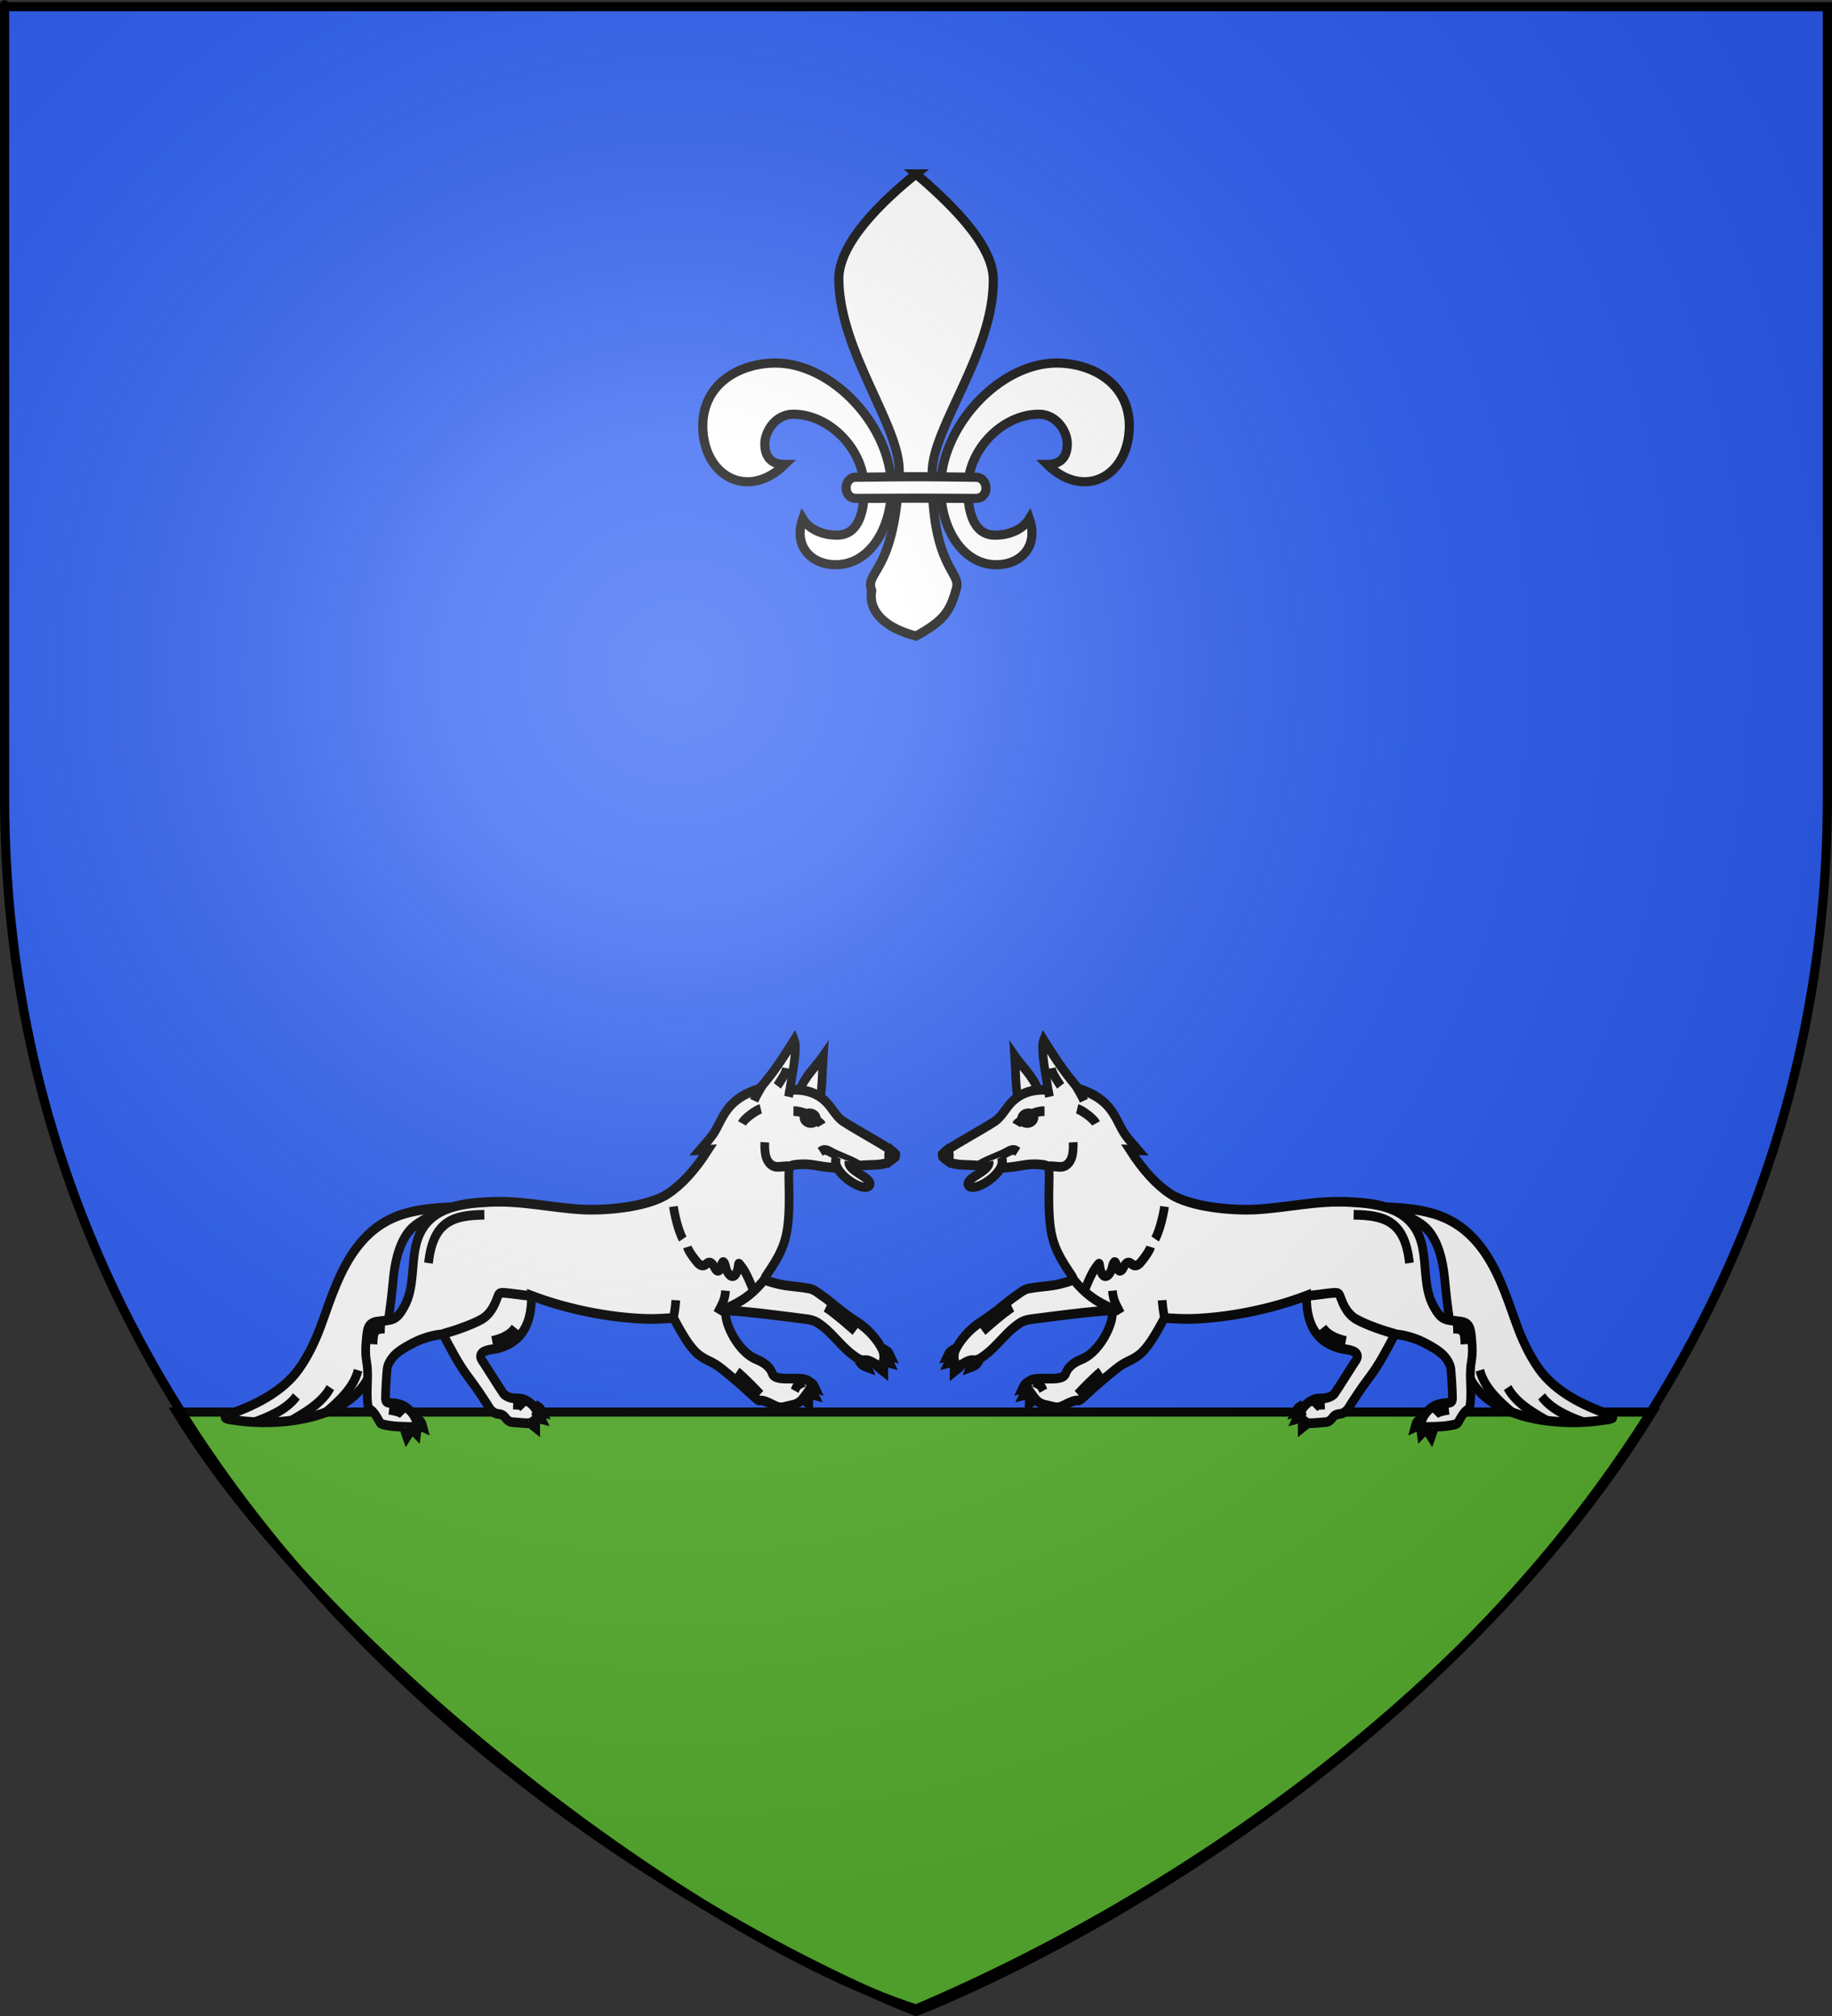
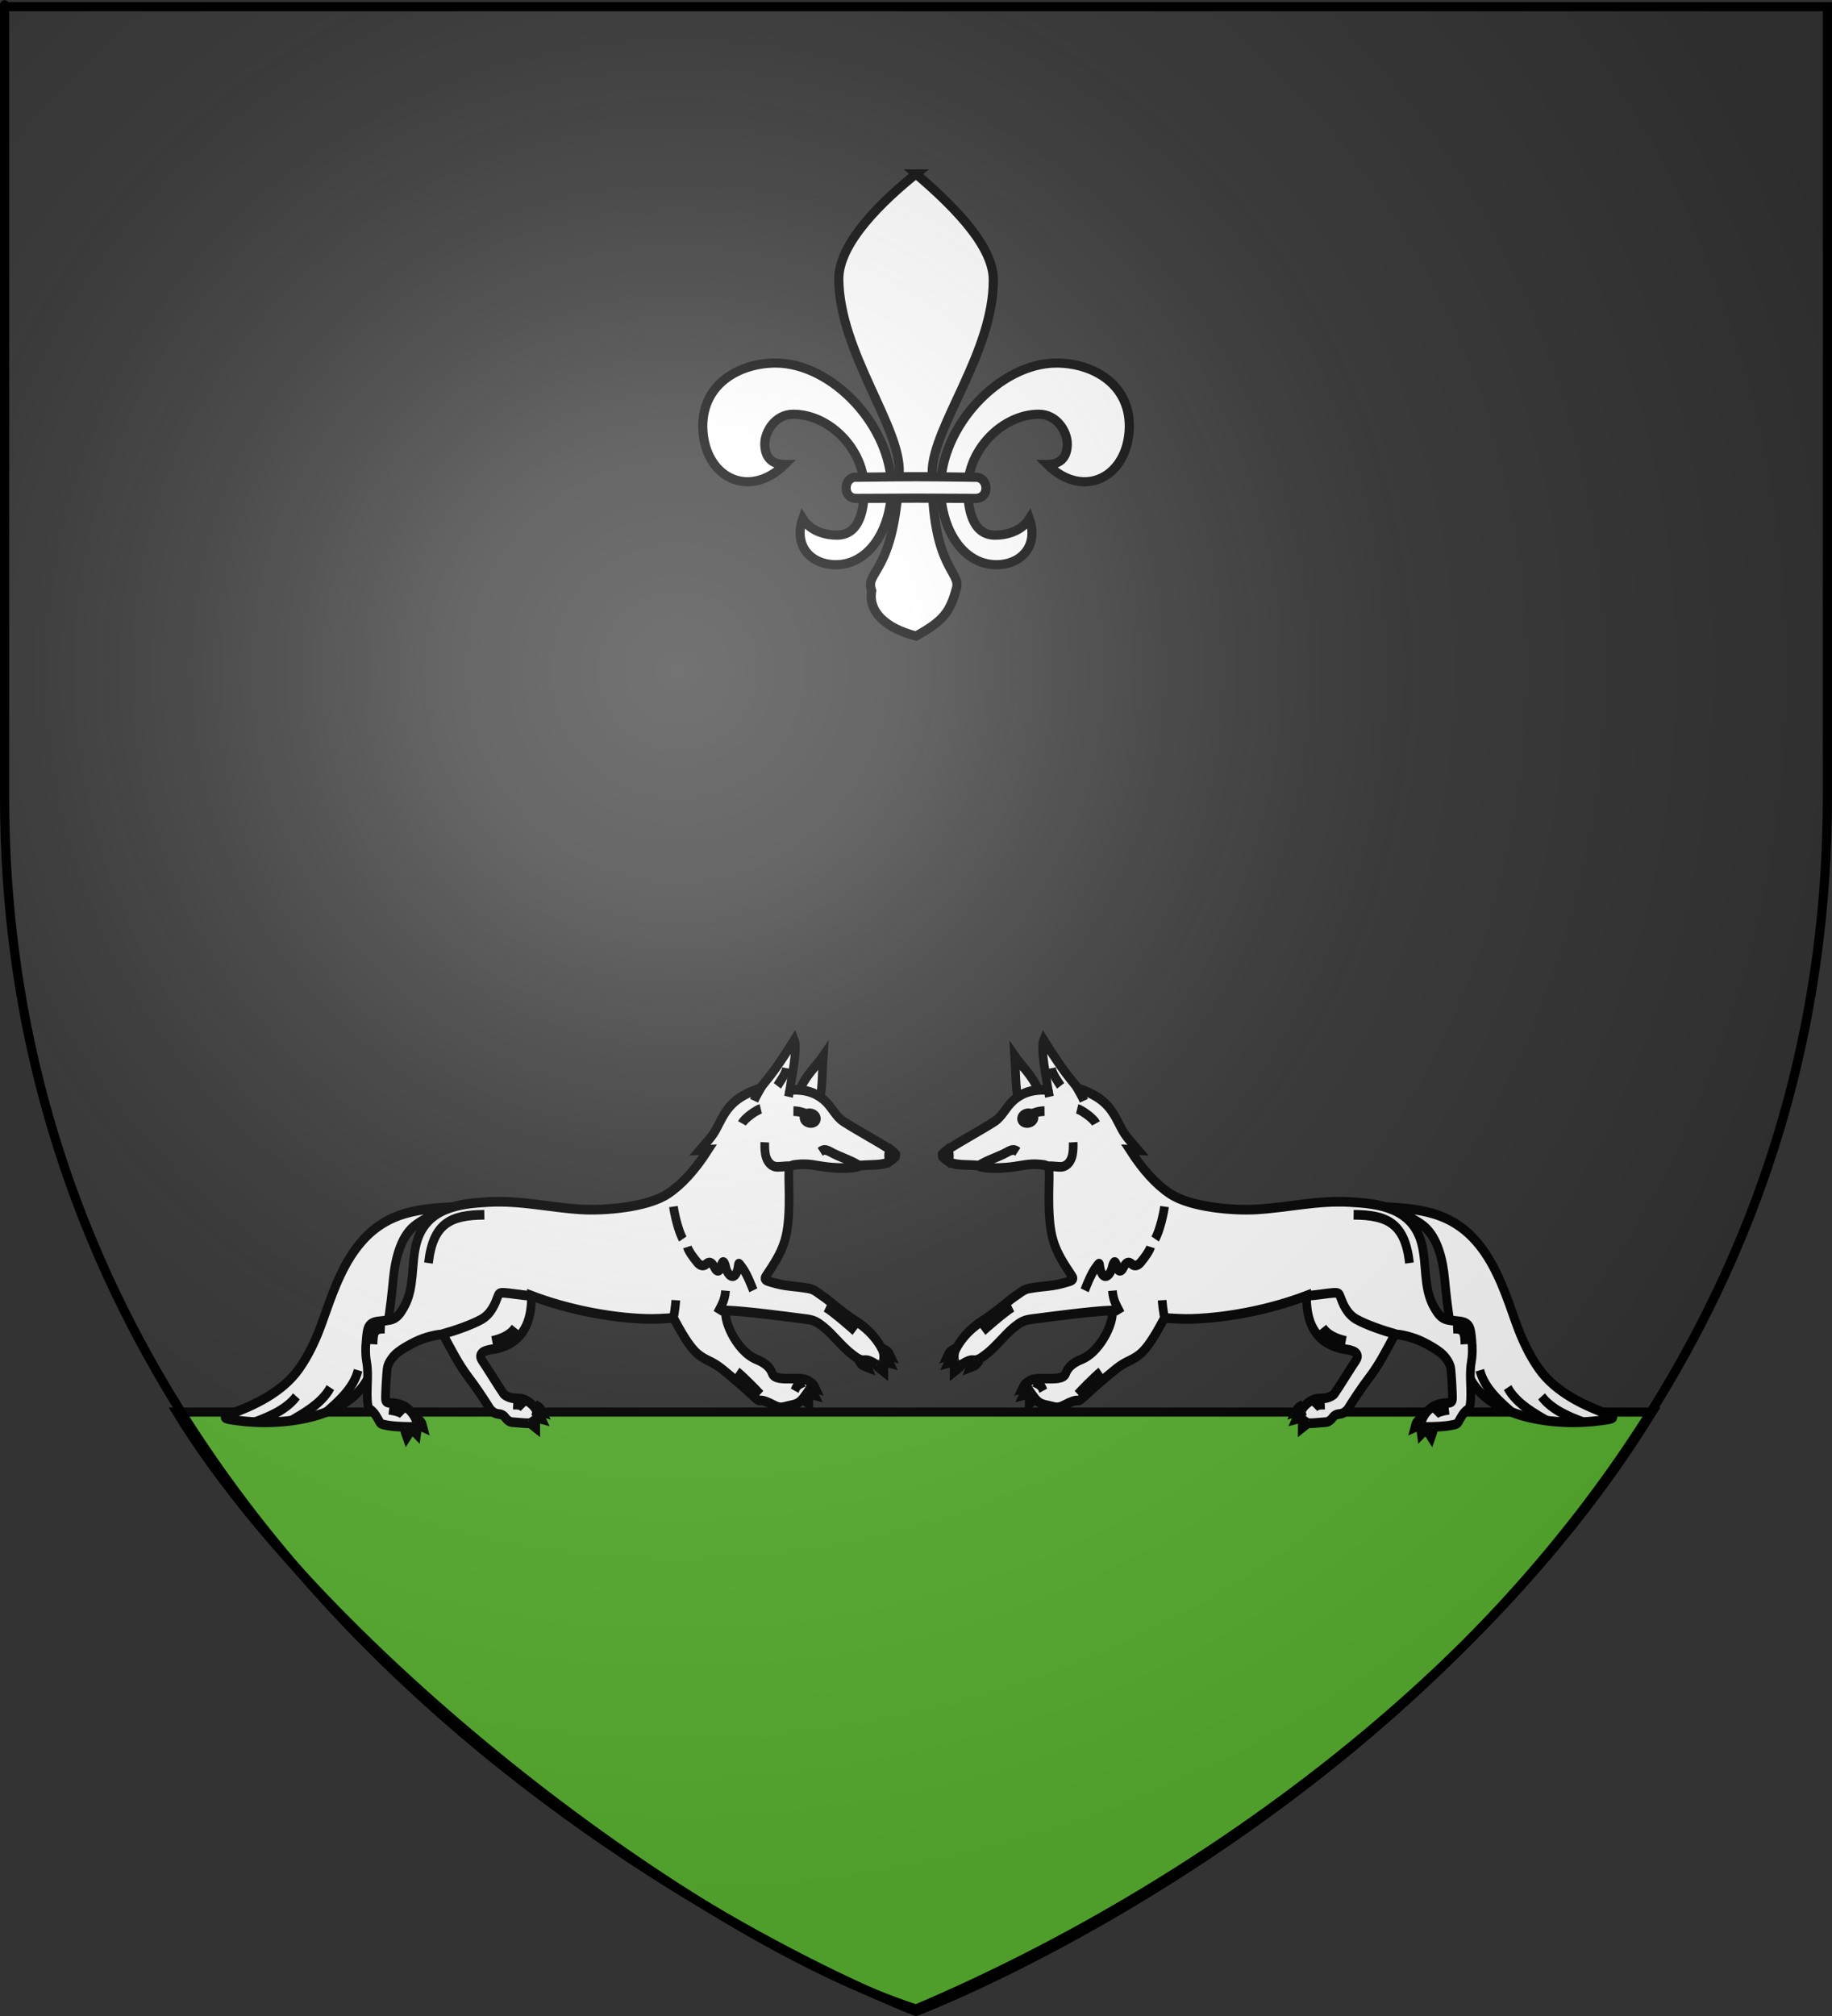
<svg xmlns="http://www.w3.org/2000/svg" xmlns:ns1="http://sodipodi.sourceforge.net/DTD/sodipodi-0.dtd" xmlns:ns2="http://www.inkscape.org/namespaces/inkscape" xmlns:xlink="http://www.w3.org/1999/xlink" height="660" width="600" version="1.0" id="svg2" ns1:version="0.32" ns2:version="0.48.2 r9819" ns1:docname="Blason_ville_fr_Lanespède (65).svg" ns2:export-filename="/Users/olivier/Desktop/Blason Rouge/Blason_Vide_3D.png" ns2:export-xdpi="144" ns2:export-ydpi="144">
  <rect width="100%" height="100%" fill="#333333" stroke="none" />
  <ns1:namedview ns2:window-height="934" ns2:window-width="1280" ns2:pageshadow="2" ns2:pageopacity="0.0" guidetolerance="10.0" gridtolerance="10.0" objecttolerance="10.0" borderopacity="1.0" bordercolor="#666666" pagecolor="#ffffff" id="base" showgrid="true" height="660px" ns2:zoom="1" ns2:cx="294.10284" ns2:cy="338.83043" ns2:window-x="-4" ns2:window-y="-4" ns2:current-layer="layer4" ns2:snap-global="false" ns2:window-maximized="1">
    <ns2:grid type="xygrid" id="grid3010" />
  </ns1:namedview>
  <desc id="desc4">Flag of Canton of Valais (Wallis)</desc>
  <defs id="defs6">
    <linearGradient id="linearGradient2893">
      <stop style="stop-color:white;stop-opacity:0.314;" offset="0" id="stop2895" />
      <stop id="stop2897" offset="0.19" style="stop-color:white;stop-opacity:0.251;" />
      <stop style="stop-color:#6b6b6b;stop-opacity:0.125;" offset="0.6" id="stop2901" />
      <stop style="stop-color:black;stop-opacity:0.125;" offset="1" id="stop2899" />
    </linearGradient>
    <radialGradient ns2:collect="always" xlink:href="#linearGradient2893" id="radialGradient3163" gradientUnits="userSpaceOnUse" gradientTransform="matrix(1.353,0,0,1.349,-77.629,-85.747)" cx="221.445" cy="226.331" fx="221.445" fy="226.331" r="300" />
    <style id="style6" type="text/css">
   
    .str0 {stroke:black;stroke-width:0.706}
    .fil3 {fill:none}
    .fil0 {fill:black}
    .fil2 {fill:#E35D38}
    .fil1 {fill:white}
   
  </style>
    <g id="f">
      <rect id="rect1964" style="fill:#28166f" y="-30" x="-50" height="60" width="100" />
      <g id="g1966" style="fill:#ffffff" transform="translate(0,-20)">
        <path id="path1968" d="M -1.212,27.818 C -1.212,22.175 -2.091,20.471 -4.542,13.98 C -5.709,10.888 -5.024,7.103 -2.858,3.601 C -2.082,2.346 -1.114,1.214 0,0 C 1.114,1.214 2.082,2.346 2.858,3.601 C 5.024,7.103 5.709,10.888 4.542,13.98 C 2.091,20.471 1.212,22.175 1.212,27.818 L -1.212,27.818 z" />
        <path id="rwi" d="M 2.922,27.672 C 2.922,21.721 5.239,17.829 8.501,16.66 C 9.949,16.141 11.808,16.387 13.519,18.107 C 15.638,20.236 16.255,26.1 10.036,27.228 C 10.694,26.272 10.655,24.147 9.322,23.441 C 8.331,22.916 7.209,23.188 6.646,23.564 C 5.822,24.116 4.917,25.67 4.967,27.672 L 2.922,27.672 z" />
        <path id="path1971" d="M 1.777,30.183 C 1.79,32.191 2.795,33.518 4.516,34.257 C 4.295,34.955 3.257,36.378 1.831,36.281 C 1.55,37.787 1.282,38.632 0,40 C -1.282,38.632 -1.55,37.787 -1.831,36.281 C -3.257,36.378 -4.295,34.955 -4.516,34.257 C -2.795,33.518 -1.79,32.191 -1.777,30.183 L 1.777,30.183 z" />
        <use xlink:href="#rwi" height="400" width="800" y="0" x="0" id="use1973" transform="scale(-1,1)" />
        <rect id="rect1975" y="27.331" x="-7.923" height="3.218" width="15.846" />
      </g>
    </g>
  </defs>
  <g ns2:groupmode="layer" id="layer3" ns2:label="Fond écu" style="display:inline" ns1:insensitive="true">
-     <path id="path2855" style="fill:#2b5df2;fill-opacity:1;fill-rule:evenodd;stroke:none" d="m 300,658.5 c 0,0 298.5,-112.32 298.5,-397.772 0,-285.452 0,-258.552 0,-258.552 l -597,0 0,258.552 C 1.5,546.18 300,658.5 300,658.5 z" ns1:nodetypes="cccccc" ns2:connector-curvature="0" />
-   </g>
+     </g>
  <g ns2:groupmode="layer" id="layer4" ns2:label="Meubles" ns1:insensitive="true">
    <g id="layer1-5" ns2:label="Calque 1" transform="translate(-75.25,-349.893)">
      <g transform="translate(77.25,349.112)" id="layer3-1" ns2:label="Fond écu" style="display:inline">
        <path style="fill:#5ab532;fill-rule:evenodd;stroke:#000000;stroke-width:3;stroke-linecap:butt;stroke-linejoin:miter;stroke-miterlimit:4;stroke-opacity:1;stroke-dasharray:none" d="M 57.906,463.062 C 106.785,542.891 228.259,635.105 300,658.5 392.747,619.116 488.211,548.884 541.094,463.062 c -118.062,0 -365.125,0 -483.188,0 z" id="rect3007" ns2:connector-curvature="0" transform="translate(-2,0)" ns1:nodetypes="cccc" />
      </g>
    </g>
    <use x="0" y="0" xlink:href="#layer4-4" id="use4088" transform="matrix(-1,0,0,1,601.955,0)" width="600" height="660" />
    <g ns2:label="Meubles" id="layer4-4" transform="matrix(0.466,0,0,0.466,273.836,269.109)" style="stroke-width:6.486;stroke-miterlimit:4;stroke-dasharray:none">
      <g id="g3201" style="fill:#ffffff;stroke-width:6.486;stroke-miterlimit:4;stroke-dasharray:none;display:inline">
        <g id="g7139" transform="matrix(1.103,-0.602,0.521,1.274,-120.528,199.541)" style="fill:#ffffff;stroke-width:4.948;stroke-miterlimit:4;stroke-dasharray:none">
          <g id="g13" transform="matrix(1.903,0.782,-0.752,1.829,202.681,-153.226)" style="fill:#ffffff;fill-opacity:1;stroke:#000000;stroke-width:2.434;stroke-miterlimit:4;stroke-opacity:1;stroke-dasharray:none">
            <path style="fill:#ffffff;fill-opacity:1;stroke:#000000;stroke-width:2.434;stroke-miterlimit:4;stroke-opacity:1;stroke-dasharray:none" d="m 135.296,146.676 c 11.127,1.083 21.096,1.897 28.649,11.999 4.264,5.704 6.395,12.606 8.615,19.168 1.432,4.232 3.282,8.359 5.882,12.041 4.356,6.17 12.234,9.956 18.479,12.351 3.659,1.403 0.098,1.453 -0.75,1.528 -13.298,1.177 -32.925,-2.082 -37.521,-13.504 -1.469,-3.651 -3.815,-9.105 -4.368,-12.697 -0.582,-3.777 -0.872,-8.324 -1.076,-11.924 -0.239,-4.212 -1.336,-10.245 -5.133,-13.343 -3.93,-3.206 -10.968,-5.338 -12.776,-5.62 l 0,0 z" class="fil2 str0" id="_75466384" ns2:connector-curvature="0" />
            <path style="fill:#ffffff;fill-opacity:1;stroke:#000000;stroke-width:2.434;stroke-miterlimit:4;stroke-opacity:1;stroke-dasharray:none" d="m 36.053,113.637 c -0.438,-2.284 -0.214,-6.567 -0.314,-10.349 1.736,2.546 4.733,5.197 6.08,8.795 l -5.765,1.554 z" class="fil2 str0" id="_75466312" ns2:connector-curvature="0" />
            <path ns1:nodetypes="cssccsssccsssssssssssssssssssscsssssssssssssscscssssssssscssssssssssssssssscscc" style="fill:#ffffff;fill-opacity:1;stroke:#000000;stroke-width:2.434;stroke-miterlimit:4;stroke-opacity:1;stroke-dasharray:none" d="m 16.008,125.766 c 3.898,-2.019 9.321,-4.275 13.246,-6.284 2.351,-1.204 3.356,-3.426 5.605,-5.058 2.003,-1.453 4.862,-2.647 9.838,-2.107 -0.258,-2.418 -1.78,-10.463 -0.676,-12.672 1.656,2.668 4.554,7.281 7.011,10.252 1.287,1.556 1.782,2.428 2.548,2.705 7.773,2.823 9.009,6.51 11.182,10.685 1.022,1.962 2.546,3.467 4.315,5.547 l -2.311,-0.229 c 3.37,5.268 6.909,9.139 10.7,11.684 5.629,3.779 17.669,5.25 24.019,5.25 8.856,3e-4 17.03,-1.412 26.139,-0.469 8.002,0.829 17.458,2.279 19.602,11.627 1.183,5.159 -0.089,10.95 2.489,15.774 2.119,3.966 3.206,3.635 7.321,4.343 2.855,0.491 2.838,2.118 2.993,4.572 0.172,2.734 -0.029,4.391 -0.425,5.996 -0.813,3.296 -0.11,7.377 -0.881,10.755 -0.186,0.816 -0.553,0.837 -1.003,1.135 -0.987,0.654 -1.55,1.497 -2.562,2.963 -0.189,0.273 -0.642,0.389 -1.197,0.47 -2.443,0.356 -4.834,0.264 -7.172,0.179 -2.309,-0.084 -2.332,-0.98 -1.116,-2.755 0.529,-0.772 1.188,-1.398 2.091,-1.954 1.557,-0.958 3.351,-1.031 4.696,-1.039 1.31,-0.008 1.438,-0.276 1.474,-1.458 0.056,-1.814 0.008,-5.128 -0.107,-7.061 -0.092,-1.533 -1.487,-3.292 -2.619,-4.207 -1.179,-0.953 -2.893,-1.97 -4.68,-2.896 -3.015,-1.563 -6.75,-2.446 -7.938,-2.411 -2.348,3.514 -4.655,7.228 -7.645,10.42 -2.273,2.428 -4.33,4.946 -6.374,7.57 -0.235,0.302 -1.139,1.131 -2.271,1.189 -0.723,0.037 -1.5,0.058 -2.222,0.915 -0.349,0.413 -1.128,0.931 -1.806,0.939 -2.653,0.03 -4.787,0.195 -5.322,-0.137 -1.348,-0.837 -1.972,-1.754 -1.577,-2.705 0.605,-1.457 2.271,-2.729 4.223,-3.138 0.851,-0.178 2.158,0.078 3.291,-0.127 0.809,-0.147 1.744,-0.536 2.062,-0.896 1.133,-1.28 5.17,-6.582 6.497,-8.158 0.859,-1.02 0.299,-1.895 -0.746,-2.313 -0.978,-0.39 -1.462,-0.468 -2.702,-0.685 -1.027,-0.18 -2.592,-0.783 -3.671,-1.332 -5.638,-2.87 -6.2,-8.449 -5.959,-12.639 -10.458,2.981 -22.381,4.354 -32.134,4.133 -2.75,-0.062 -5.375,-0.378 -7.852,-0.645 -0.538,0.563 -4.077,6.647 -7.432,8.817 -2.372,1.534 -3.828,1.379 -6.816,3.322 -8.403,5.465 -10.139,7.529 -10.944,7.348 -0.816,-0.184 -2.27,0.27 -3.879,0.925 -1.993,0.812 -2.391,0.461 -4.495,-0.093 -1.424,-0.375 -2.64,-0.517 -3.948,-2.417 -0.616,-0.895 -1.812,-2.134 -1.594,-3.24 0.58,-2.941 9.599,0.531 10.796,-2.187 0.779,-1.77 2.668,-2.725 4.603,-3.316 6.049,-1.847 10.179,-10.348 8.94,-11.852 -5.348,-0.115 -16.773,0.634 -22.548,0.997 -2.175,0.137 -3.134,0.676 -4.735,1.679 -2.747,1.722 -5.547,4.859 -8.64,6.674 -1.165,0.683 -2.07,1.294 -3.321,1.082 -0.896,-0.152 -2.05,0.302 -2.856,0.715 -0.575,0.295 -1.495,0.54 -1.929,0.07 -0.674,-0.729 -0.682,-2.548 0.024,-3.721 1.208,-2.006 3.701,-4.701 7.395,-6.569 4.289,-2.169 8.241,-5.097 9.57,-5.782 1.508,-0.778 2.647,-1.731 4.23,-1.915 2.479,-0.288 4.612,-0.253 6.788,-0.435 1.489,-0.125 2.978,-0.391 4.691,-0.775 0.945,-0.212 1.234,-0.558 0.769,-1.246 -4.57,-6.765 -5.765,-9.619 -5.602,-17.915 0.071,-3.622 0.48,-7.008 0.474,-8.808 -0.005,-1.587 -0.925,-1.637 -2.237,-1.84 -3.263,-0.505 -5.425,0.047 -8.547,0.195 -3.567,0.169 -7.905,-0.11 -9.022,-0.891 -2.794,-0.409 -6.379,-0.319 -7.933,-1.333 -2.265,-1.478 -2.84,-1.834 -0.174,-3.216 l 0,0 z" class="fil2 str0" id="_75466240" ns2:connector-curvature="0" />
            <path style="fill:#ffffff;fill-opacity:1;stroke:#000000;stroke-width:2.434;stroke-miterlimit:4;stroke-opacity:1;stroke-dasharray:none" d="m 52.557,117.516 c 1.386,0.445 4.55,2.777 5.064,3.955" class="fil3 str0" id="_75466168" ns2:connector-curvature="0" />
            <path style="fill:#ffffff;fill-opacity:1;stroke:#000000;stroke-width:2.434;stroke-miterlimit:4;stroke-opacity:1;stroke-dasharray:none" d="m 44.688,112.435 c 0.08,0.544 0.16,1.089 0.24,1.634" class="fil3 str0" id="_75466096" ns2:connector-curvature="0" />
            <path style="fill:#ffffff;fill-opacity:1;stroke:#000000;stroke-width:2.434;stroke-miterlimit:4;stroke-opacity:1;stroke-dasharray:none" d="m 52.588,111.868 c 0.528,1.006 1.538,2.592 1.934,3.72" class="fil3 str0" id="_75454664" ns2:connector-curvature="0" />
            <path style="fill:#ffffff;fill-opacity:1;stroke:#000000;stroke-width:2.434;stroke-miterlimit:4;stroke-opacity:1;stroke-dasharray:none" d="m 24.419,130.295 c 2.554,-1.258 5.451,-1.804 8.049,-2.943 1.511,-0.663 2.114,-0.553 2.936,0.105" class="fil3 str0" id="_75454592" ns2:connector-curvature="0" />
            <path style="fill:#ffffff;fill-opacity:1;stroke:#000000;stroke-width:2.434;stroke-miterlimit:4;stroke-opacity:1;stroke-dasharray:none" d="m 43.525,131.537 c 1.383,0 2.642,0.29 3.623,0.343 1.505,0.081 2.686,-0.81 3.285,-2.213 0.428,-1.003 0.581,-2.474 0.581,-3.787" class="fil3 str0" id="_75454520" ns2:connector-curvature="0" />
            <path style="fill:#ffffff;fill-opacity:1;stroke:#000000;stroke-width:2.434;stroke-miterlimit:4;stroke-opacity:1;stroke-dasharray:none" d="m 52.394,163.326 c 0.493,-0.986 1.886,-3.881 3.285,-5.452 1.423,-1.598 1.082,-1.222 1.289,0.053 0.568,3.497 2.757,2.184 3.357,0.142 0.603,-2.054 1.174,-1.762 1.475,0.085 0.141,0.862 1.023,1.179 1.631,0.139 0.951,-1.629 1.73,-1.526 2.474,-0.858 0.808,0.725 1.759,0.414 2.507,-0.304 1.227,-1.179 2.662,-2.854 2.964,-3.732" class="fil3 str0" id="_75454448" ns2:connector-curvature="0" />
            <path style="fill:#ffffff;fill-opacity:1;stroke:#000000;stroke-width:2.434;stroke-miterlimit:4;stroke-opacity:1;stroke-dasharray:none" d="m 75.76,143.435 c -0.255,1.423 -1.537,5.899 -3.018,8.025" class="fil3 str0" id="_75454376" ns2:connector-curvature="0" />
            <path style="fill:#ffffff;fill-opacity:1;stroke:#000000;stroke-width:2.434;stroke-miterlimit:4;stroke-opacity:1;stroke-dasharray:none" d="m 128.551,148.341 c 9.215,0.567 14.24,2.718 15.024,12.991" class="fil3 str0" id="_75454304" ns2:connector-curvature="0" />
            <path style="fill:#ffffff;fill-opacity:1;stroke:#000000;stroke-width:2.434;stroke-miterlimit:4;stroke-opacity:1;stroke-dasharray:none" d="m 118.498,176.285 c 1.045,1.621 3.074,2.884 6.29,3.715" class="fil3 str0" id="_75454232" ns2:connector-curvature="0" />
            <path style="fill:#ffffff;fill-opacity:1;stroke:#000000;stroke-width:2.434;stroke-miterlimit:4;stroke-opacity:1;stroke-dasharray:none" d="m 115.128,196.368 c 0.914,-0.915 1.853,-0.662 2.996,-0.662" class="fil3 str0" id="_75454160" ns2:connector-curvature="0" />
            <path style="fill:#ffffff;fill-opacity:1;stroke:#000000;stroke-width:2.434;stroke-miterlimit:4;stroke-opacity:1;stroke-dasharray:none" d="m 154.962,178.528 c 3.201,0 3.12,1.341 3.12,4.085" class="fil3 str0" id="_75454088" ns2:connector-curvature="0" />
            <path style="fill:#ffffff;fill-opacity:1;stroke:#000000;stroke-width:2.434;stroke-miterlimit:4;stroke-opacity:1;stroke-dasharray:none" d="m 148.792,199.892 c 0.554,-0.556 2.03,-0.874 3.985,-1.032" class="fil3 str0" id="_75454016" ns2:connector-curvature="0" />
            <path style="fill:#ffffff;fill-opacity:1;stroke:#000000;stroke-width:2.434;stroke-miterlimit:4;stroke-opacity:1;stroke-dasharray:none" d="m 60.158,163.833 c 0.062,2.507 0.946,3.709 1.973,5.835" class="fil3 str0" id="_75453872" ns2:connector-curvature="0" />
            <path style="fill:#ffffff;fill-opacity:1;stroke:#000000;stroke-width:2.434;stroke-miterlimit:4;stroke-opacity:1;stroke-dasharray:none" d="m 23.357,172.082 c 0.786,-0.589 6.336,-4.526 8.545,-5.569" class="fil3 str0" id="_75453728" ns2:connector-curvature="0" />
-             <path style="fill:#ffffff;fill-opacity:1;stroke:#000000;stroke-width:2.434;stroke-miterlimit:4;stroke-opacity:1;stroke-dasharray:none" d="m 49.25,160.223 c 1.58,2.058 3.723,4.134 5.919,5.569 2.632,1.72 5.074,2.699 6.07,3.236" class="fil3 str0" id="_75262264" ns2:connector-curvature="0" />
            <path style="fill:#ffffff;fill-opacity:1;stroke:#000000;stroke-width:2.434;stroke-miterlimit:4;stroke-opacity:1;stroke-dasharray:none" d="m 138.82,179.029 c -3.074,-0.946 -7.948,-2.682 -10.807,-4.332 -2.662,-1.535 -3.653,-4.362 -4.161,-5.799 -0.339,-0.957 -0.425,-1.185 -1.866,-1.195 -1.685,-0.012 -4.507,0.324 -7.759,0.363" class="fil3 str0" id="_75262192" ns2:connector-curvature="0" />
            <path style="fill:#ffffff;fill-opacity:1;stroke:#000000;stroke-width:2.434;stroke-miterlimit:4;stroke-opacity:1;stroke-dasharray:none" d="m 73.941,166.982 c 0,0.218 0.14,3.363 0.5,4.5" class="fil3 str0" id="_75262120" ns2:connector-curvature="0" />
            <path style="fill:#ffffff;fill-opacity:1;stroke:#000000;stroke-width:2.434;stroke-miterlimit:4;stroke-opacity:1;stroke-dasharray:none" d="m 45.868,106.896 c 0.172,1.496 1.554,3.328 2.341,4.592" class="fil3 str0" id="_75262048" ns2:connector-curvature="0" />
            <path style="fill:#ffffff;fill-opacity:1;stroke:#000000;stroke-width:2.434;stroke-miterlimit:4;stroke-opacity:1;stroke-dasharray:none" d="m 161.932,189.383 c 1.018,4.752 5.637,8.628 8.49,11.135" class="fil3 str0" id="_75261976" ns2:connector-curvature="0" />
            <path style="fill:#ffffff;fill-opacity:1;stroke:#000000;stroke-width:2.434;stroke-miterlimit:4;stroke-opacity:1;stroke-dasharray:none" d="m 169.476,194.165 c 2.255,4.351 7.981,7.369 10.485,8.912" class="fil3 str0" id="_75261904" ns2:connector-curvature="0" />
            <path style="fill:#ffffff;fill-opacity:1;stroke:#000000;stroke-width:2.434;stroke-miterlimit:4;stroke-opacity:1;stroke-dasharray:none" d="m 178.865,196.888 c 2.762,3.766 8.489,6.005 11.248,7.083" class="fil3 str0" id="_75261832" ns2:connector-curvature="0" />
            <path style="fill:#ffffff;fill-opacity:1;stroke:#000000;stroke-width:2.434;stroke-miterlimit:4;stroke-opacity:1;stroke-dasharray:none" d="m 14.246,126.968 1.508,-1.105 c 0.656,0.647 0.594,2.059 0.074,2.9 l -1.475,-1.161 -0.107,-0.634 z" class="fil0" id="_75261760" ns2:connector-curvature="0" />
            <path style="fill:#ffffff;fill-opacity:1;stroke:#000000;stroke-width:2.434;stroke-miterlimit:4;stroke-opacity:1;stroke-dasharray:none" d="m 38.515,117.913 c 0.959,-0.084 1.788,0.392 1.847,1.058 0.058,0.667 -0.676,1.279 -1.635,1.363 -0.959,0.084 -1.788,-0.391 -1.847,-1.058 -0.058,-0.667 0.676,-1.279 1.635,-1.363 l 0,0 z" class="fil3 str0" id="_75261688" ns2:connector-curvature="0" />
            <path style="fill:#ffffff;fill-opacity:1;stroke:#000000;stroke-width:2.434;stroke-miterlimit:4;stroke-opacity:1;stroke-dasharray:none" d="m 43.394,117.607 c -1.72,-0.064 -2.853,0.284 -3.505,0.494" class="fil3 str0" id="_75261616" ns2:connector-curvature="0" />
-             <path style="fill:#ffffff;fill-opacity:1;stroke:#000000;stroke-width:2.434;stroke-miterlimit:4;stroke-opacity:1;stroke-dasharray:none" d="m 36.879,119.607 c -0.162,0.043 -1.304,0.58 -1.57,1.032" class="fil3 str0" id="_75261544" ns2:connector-curvature="0" />
            <path style="fill:#ffffff;fill-opacity:1;stroke:#000000;stroke-width:2.434;stroke-miterlimit:4;stroke-opacity:1;stroke-dasharray:none" d="m 38.018,118.575 c 0.194,0.344 0.194,0.645 0.194,1.032" class="fil3 str0" id="_75261472" ns2:connector-curvature="0" />
            <path transform="matrix(0.449,-0.192,0.185,0.468,-62.784,110.657)" id="path3111" d="m 133.865,215.137 c 1.377,1.567 2.537,2.553 2.869,4.542 0.084,0.506 0,1.149 0,1.673" style="fill:#ffffff;fill-rule:evenodd;stroke:#000000;stroke-width:4.909;stroke-linecap:butt;stroke-linejoin:miter;stroke-miterlimit:4;stroke-opacity:1;stroke-dasharray:none" ns2:connector-curvature="0" />
            <path ns2:transform-center-y="0.42997603" ns2:transform-center-x="1.9921518" style="fill:#ffffff;fill-opacity:1;stroke:#000000;stroke-width:2.434;stroke-miterlimit:4;stroke-opacity:1;stroke-dasharray:none" d="m 49.18,189.408 c 1.009,-0.909 4.523,-3.843 6.805,-5.373" class="fil3 str0" id="path3115" ns2:connector-curvature="0" />
          </g>
          <g style="fill:#ffffff;stroke-width:4.948;stroke-miterlimit:4;stroke-dasharray:none;display:inline" ns2:label="Reflet final" id="g7174" />
          <g style="fill:#ffffff;stroke-width:4.948;stroke-miterlimit:4;stroke-dasharray:none;display:inline" ns2:label="Contour final" id="g7176" />
        </g>
-         <path style="fill:#ffffff;fill-rule:evenodd;stroke:#000000;stroke-width:6.436;stroke-linecap:butt;stroke-linejoin:miter;stroke-miterlimit:4;stroke-opacity:1;stroke-dasharray:none" d="m 107.307,238.527 c 1.428,6.978 -16.67,11.043 -14.3,16.683 3.53,6.338 28.82,-9.973 22.928,-19.999" id="path7178" ns1:nodetypes="ccc" ns2:connector-curvature="0" />
        <path style="fill:#ffffff;fill-rule:evenodd;stroke:#000000;stroke-width:6.436;stroke-linecap:butt;stroke-linejoin:miter;stroke-miterlimit:4;stroke-opacity:1;stroke-dasharray:none" d="m 83.752,369.69 c -4.514,2.615 -3.875,2.623 -5.428,5.883 3.255,-0.846 3.21,-0.753 6.254,-2.112" id="path7187" ns1:nodetypes="ccc" ns2:connector-curvature="0" />
        <use style="fill:#ffffff;stroke-width:6.486;stroke-miterlimit:4;stroke-dasharray:none" x="0" y="0" xlink:href="#path7187" id="use7189" transform="translate(0.722,4.664)" width="600" height="660" />
        <use style="fill:#ffffff;stroke-width:6.486;stroke-miterlimit:4;stroke-dasharray:none" x="0" y="0" xlink:href="#use7189" id="use7191" transform="matrix(0.912,-0.397,0.423,0.912,-149.738,70.637)" width="600" height="660" />
        <use style="fill:#ffffff;stroke-width:6.486;stroke-miterlimit:4;stroke-dasharray:none" x="0" y="0" xlink:href="#use7191" id="use7193" ns2:transform-center-x="-1.262374" ns2:transform-center-y="5.7628339" width="600" height="660" transform="matrix(-0.369,-0.9,-0.96,0.369,495.533,315.747)" />
        <path style="fill:#ffffff;fill-rule:evenodd;stroke:#000000;stroke-width:6.436;stroke-linecap:butt;stroke-linejoin:miter;stroke-miterlimit:4;stroke-opacity:1;stroke-dasharray:none;display:inline" d="m 136.497,392.305 c -4.514,2.615 -3.875,2.623 -5.428,5.883 3.255,-0.846 3.21,-0.753 6.254,-2.112" id="path7195" ns1:nodetypes="ccc" ns2:connector-curvature="0" />
        <use style="fill:#ffffff;stroke-width:6.486;stroke-miterlimit:4;stroke-dasharray:none;display:inline" x="0" y="0" xlink:href="#path7187" id="use7197" transform="translate(53.468,27.28)" width="600" height="660" />
        <use style="fill:#ffffff;stroke-width:6.486;stroke-miterlimit:4;stroke-dasharray:none;display:inline" x="0" y="0" xlink:href="#use7189" id="use7199" transform="matrix(0.912,-0.397,0.423,0.912,-96.992,93.252)" width="600" height="660" />
        <path style="fill:#ffffff;fill-rule:evenodd;stroke:#000000;stroke-width:6.436;stroke-linecap:butt;stroke-linejoin:miter;stroke-miterlimit:4;stroke-opacity:1;stroke-dasharray:none;display:inline" d="m 328.395,409.097 c -4.514,2.615 -3.875,2.623 -5.428,5.883 3.255,-0.846 3.21,-0.753 6.254,-2.112" id="path7201" ns1:nodetypes="ccc" ns2:connector-curvature="0" />
        <use style="fill:#ffffff;stroke-width:6.486;stroke-miterlimit:4;stroke-dasharray:none;display:inline" x="0" y="0" xlink:href="#path7187" id="use7203" transform="translate(245.366,44.072)" width="600" height="660" />
        <use style="fill:#ffffff;stroke-width:6.486;stroke-miterlimit:4;stroke-dasharray:none;display:inline" x="0" y="0" xlink:href="#use7189" id="use7205" transform="matrix(0.912,-0.397,0.423,0.912,94.906,110.044)" width="600" height="660" />
        <path style="fill:#ffffff;fill-rule:evenodd;stroke:#000000;stroke-width:6.436;stroke-linecap:butt;stroke-linejoin:miter;stroke-miterlimit:4;stroke-opacity:1;stroke-dasharray:none;display:inline" d="m 411.318,418.543 c -3.978,3.333 -3.347,3.233 -4.294,6.705 3.054,-1.38 3.027,-1.281 5.781,-3.13" id="path7207" ns1:nodetypes="ccc" ns2:connector-curvature="0" />
        <use style="fill:#ffffff;stroke-width:6.486;stroke-miterlimit:4;stroke-dasharray:none;display:inline" x="0" y="0" xlink:href="#path7187" id="use7209" transform="matrix(0.849,-0.511,0.545,0.849,140.306,150.898)" width="600" height="660" />
        <use style="fill:#ffffff;stroke-width:6.486;stroke-miterlimit:4;stroke-dasharray:none;display:inline" x="0" y="0" xlink:href="#use7189" id="use7211" transform="matrix(0.558,-0.804,0.856,0.558,48.487,283.173)" width="600" height="660" />
      </g>
    </g>
    <g ns2:label="Meubles" id="layer1-1" transform="matrix(1.369,0,0,1.369,225.918,52.571)" style="stroke-width:2.191;stroke-miterlimit:4;stroke-dasharray:none">
      <g style="fill:#ffffff;fill-opacity:1;stroke:#000000;stroke-width:2.288;stroke-miterlimit:4;stroke-opacity:1;stroke-dasharray:none" transform="matrix(0.958,0,0,0.958,0.597,3.186)" id="g2410">
        <g style="fill:#ffffff;fill-opacity:1;stroke:#000000;stroke-width:2.288;stroke-miterlimit:4;stroke-opacity:1;stroke-dasharray:none" id="g3266" transform="translate(2.871,0)" />
        <g style="fill:#ffffff;fill-opacity:1;stroke:#000000;stroke-width:2.288;stroke-miterlimit:4;stroke-opacity:1;stroke-dasharray:none" id="g2406">
-           <path ns1:nodetypes="cccsssscssc" id="path2396" d="m 90.953,47.211 c 8.686,-0.001 18.22,4.903 18.188,15.875 -0.19,12.537 -11.379,18.404 -20.489,9.447 3.374,0.004 4.969,-1.9 4.989,-5.103 0.02,-3.012 -2.542,-7.459 -7.156,-7.438 -9.04,0.042 -17.716,8.838 -17.688,18.594 0.014,4.859 1.022,11.485 6.688,11.594 2.691,0.052 6.706,-0.866 8.688,-4.094 2.4,6.857 -2.141,11.535 -8.375,11.469 -8.291,-0.089 -13.7,-8.915 -13.781,-19 -0.124,-15.449 14.701,-31.342 28.938,-31.344 z" style="fill:#ffffff;fill-opacity:1;fill-rule:evenodd;stroke:#000000;stroke-width:2.288;stroke-linecap:butt;stroke-linejoin:miter;stroke-miterlimit:4;stroke-opacity:1;stroke-dasharray:none" ns2:connector-curvature="0" />
+           <path ns1:nodetypes="cccsssscssc" id="path2396" d="m 90.953,47.211 c 8.686,-0.001 18.22,4.903 18.188,15.875 -0.19,12.537 -11.379,18.404 -20.489,9.447 3.374,0.004 4.969,-1.9 4.989,-5.103 0.02,-3.012 -2.542,-7.459 -7.156,-7.438 -9.04,0.042 -17.716,8.838 -17.688,18.594 0.014,4.859 1.022,11.485 6.688,11.594 2.691,0.052 6.706,-0.866 8.688,-4.094 2.4,6.857 -2.141,11.535 -8.375,11.469 -8.291,-0.089 -13.7,-8.915 -13.781,-19 -0.124,-15.449 14.701,-31.342 28.938,-31.344 " style="fill:#ffffff;fill-opacity:1;fill-rule:evenodd;stroke:#000000;stroke-width:2.288;stroke-linecap:butt;stroke-linejoin:miter;stroke-miterlimit:4;stroke-opacity:1;stroke-dasharray:none" ns2:connector-curvature="0" />
          <path ns1:nodetypes="cccsssscssc" id="path3145" d="m 20.797,47.211 c -8.686,-0.001 -18.22,4.903 -18.188,15.875 0.19,12.537 11.379,18.404 20.489,9.447 -3.374,0.004 -4.969,-1.9 -4.989,-5.103 -0.02,-3.012 2.542,-7.459 7.156,-7.438 9.04,0.042 17.716,8.838 17.688,18.594 -0.014,4.859 -1.022,11.485 -6.688,11.594 -2.691,0.052 -6.706,-0.866 -8.688,-4.094 -2.4,6.857 2.141,11.535 8.375,11.469 8.291,-0.089 13.7,-8.915 13.781,-19 0.124,-15.449 -14.701,-31.342 -28.938,-31.344 z" style="fill:#ffffff;fill-opacity:1;fill-rule:evenodd;stroke:#000000;stroke-width:2.288;stroke-linecap:butt;stroke-linejoin:miter;stroke-miterlimit:4;stroke-opacity:1;stroke-dasharray:none" ns2:connector-curvature="0" />
        </g>
        <path style="fill:#ffffff;fill-opacity:1;fill-rule:evenodd;stroke:#000000;stroke-width:2.288;stroke-linecap:butt;stroke-linejoin:miter;stroke-miterlimit:4;stroke-opacity:1;stroke-dasharray:none" d="m 55.875,0 c -8.203,6.592 -19.382,17.206 -19.293,26.329 0.178,18.187 15.582,36.935 15.084,48.285 -1.121,25.545 -8.726,24.329 -6.869,29.431 -0.911,5.276 3.505,9.376 11.078,11.31 6.909,-3.826 8.486,-6.034 10.084,-11.894 1.241,-4.204 -6.251,-5.16 -6.057,-29.028 0.092,-11.337 15.404,-29.916 15.266,-48.103 C 75.098,17.189 63.415,6.516 55.875,0 z" id="path3217" ns1:nodetypes="csscccssc" ns2:connector-curvature="0" />
        <path style="fill:#ffffff;fill-opacity:1;fill-rule:evenodd;stroke:#000000;stroke-width:2.288;stroke-linecap:butt;stroke-linejoin:miter;stroke-miterlimit:4;stroke-opacity:1;stroke-dasharray:none" d="m 40.94,75.726 c -3.187,-0.182 -3.553,5.269 0,5.274 15.185,-0.088 15.185,-0.08 29.701,0 3.816,0.097 3.371,-5.457 0,-5.274 -14.517,-0.182 -14.517,-0.182 -29.701,0 z" id="path3241" ns1:nodetypes="ccccc" ns2:connector-curvature="0" />
      </g>
    </g>
  </g>
  <g ns2:groupmode="layer" id="layer2" ns2:label="Reflet final" ns1:insensitive="true">
    <path ns1:nodetypes="cccccc" d="M 300,658.5 C 300,658.5 598.5,546.18 598.5,260.728 C 598.5,-24.723 598.5,2.176 598.5,2.176 L 1.5,2.176 L 1.5,260.728 C 1.5,546.18 300,658.5 300,658.5 z " style="opacity:1;fill:url(#radialGradient3163);fill-opacity:1;fill-rule:evenodd;stroke:none;stroke-width:1px;stroke-linecap:butt;stroke-linejoin:miter;stroke-opacity:1" id="path2875" ns2:export-xdpi="144" ns2:export-ydpi="144" />
  </g>
  <g ns2:groupmode="layer" id="layer1" ns2:label="Contour final" ns1:insensitive="true">
    <path ns1:nodetypes="cccccc" d="M 300,658.5 C 300,658.5 1.5,546.18 1.5,260.728 C 1.5,-24.723 1.5,2.176 1.5,2.176 L 598.5,2.176 L 598.5,260.728 C 598.5,546.18 300,658.5 300,658.5 z " style="opacity:1;fill:none;fill-opacity:1;fill-rule:evenodd;stroke:#000000;stroke-width:3;stroke-linecap:butt;stroke-linejoin:miter;stroke-miterlimit:4;stroke-dasharray:none;stroke-opacity:1" id="path1411" ns2:export-xdpi="144" ns2:export-ydpi="144" />
  </g>
</svg>